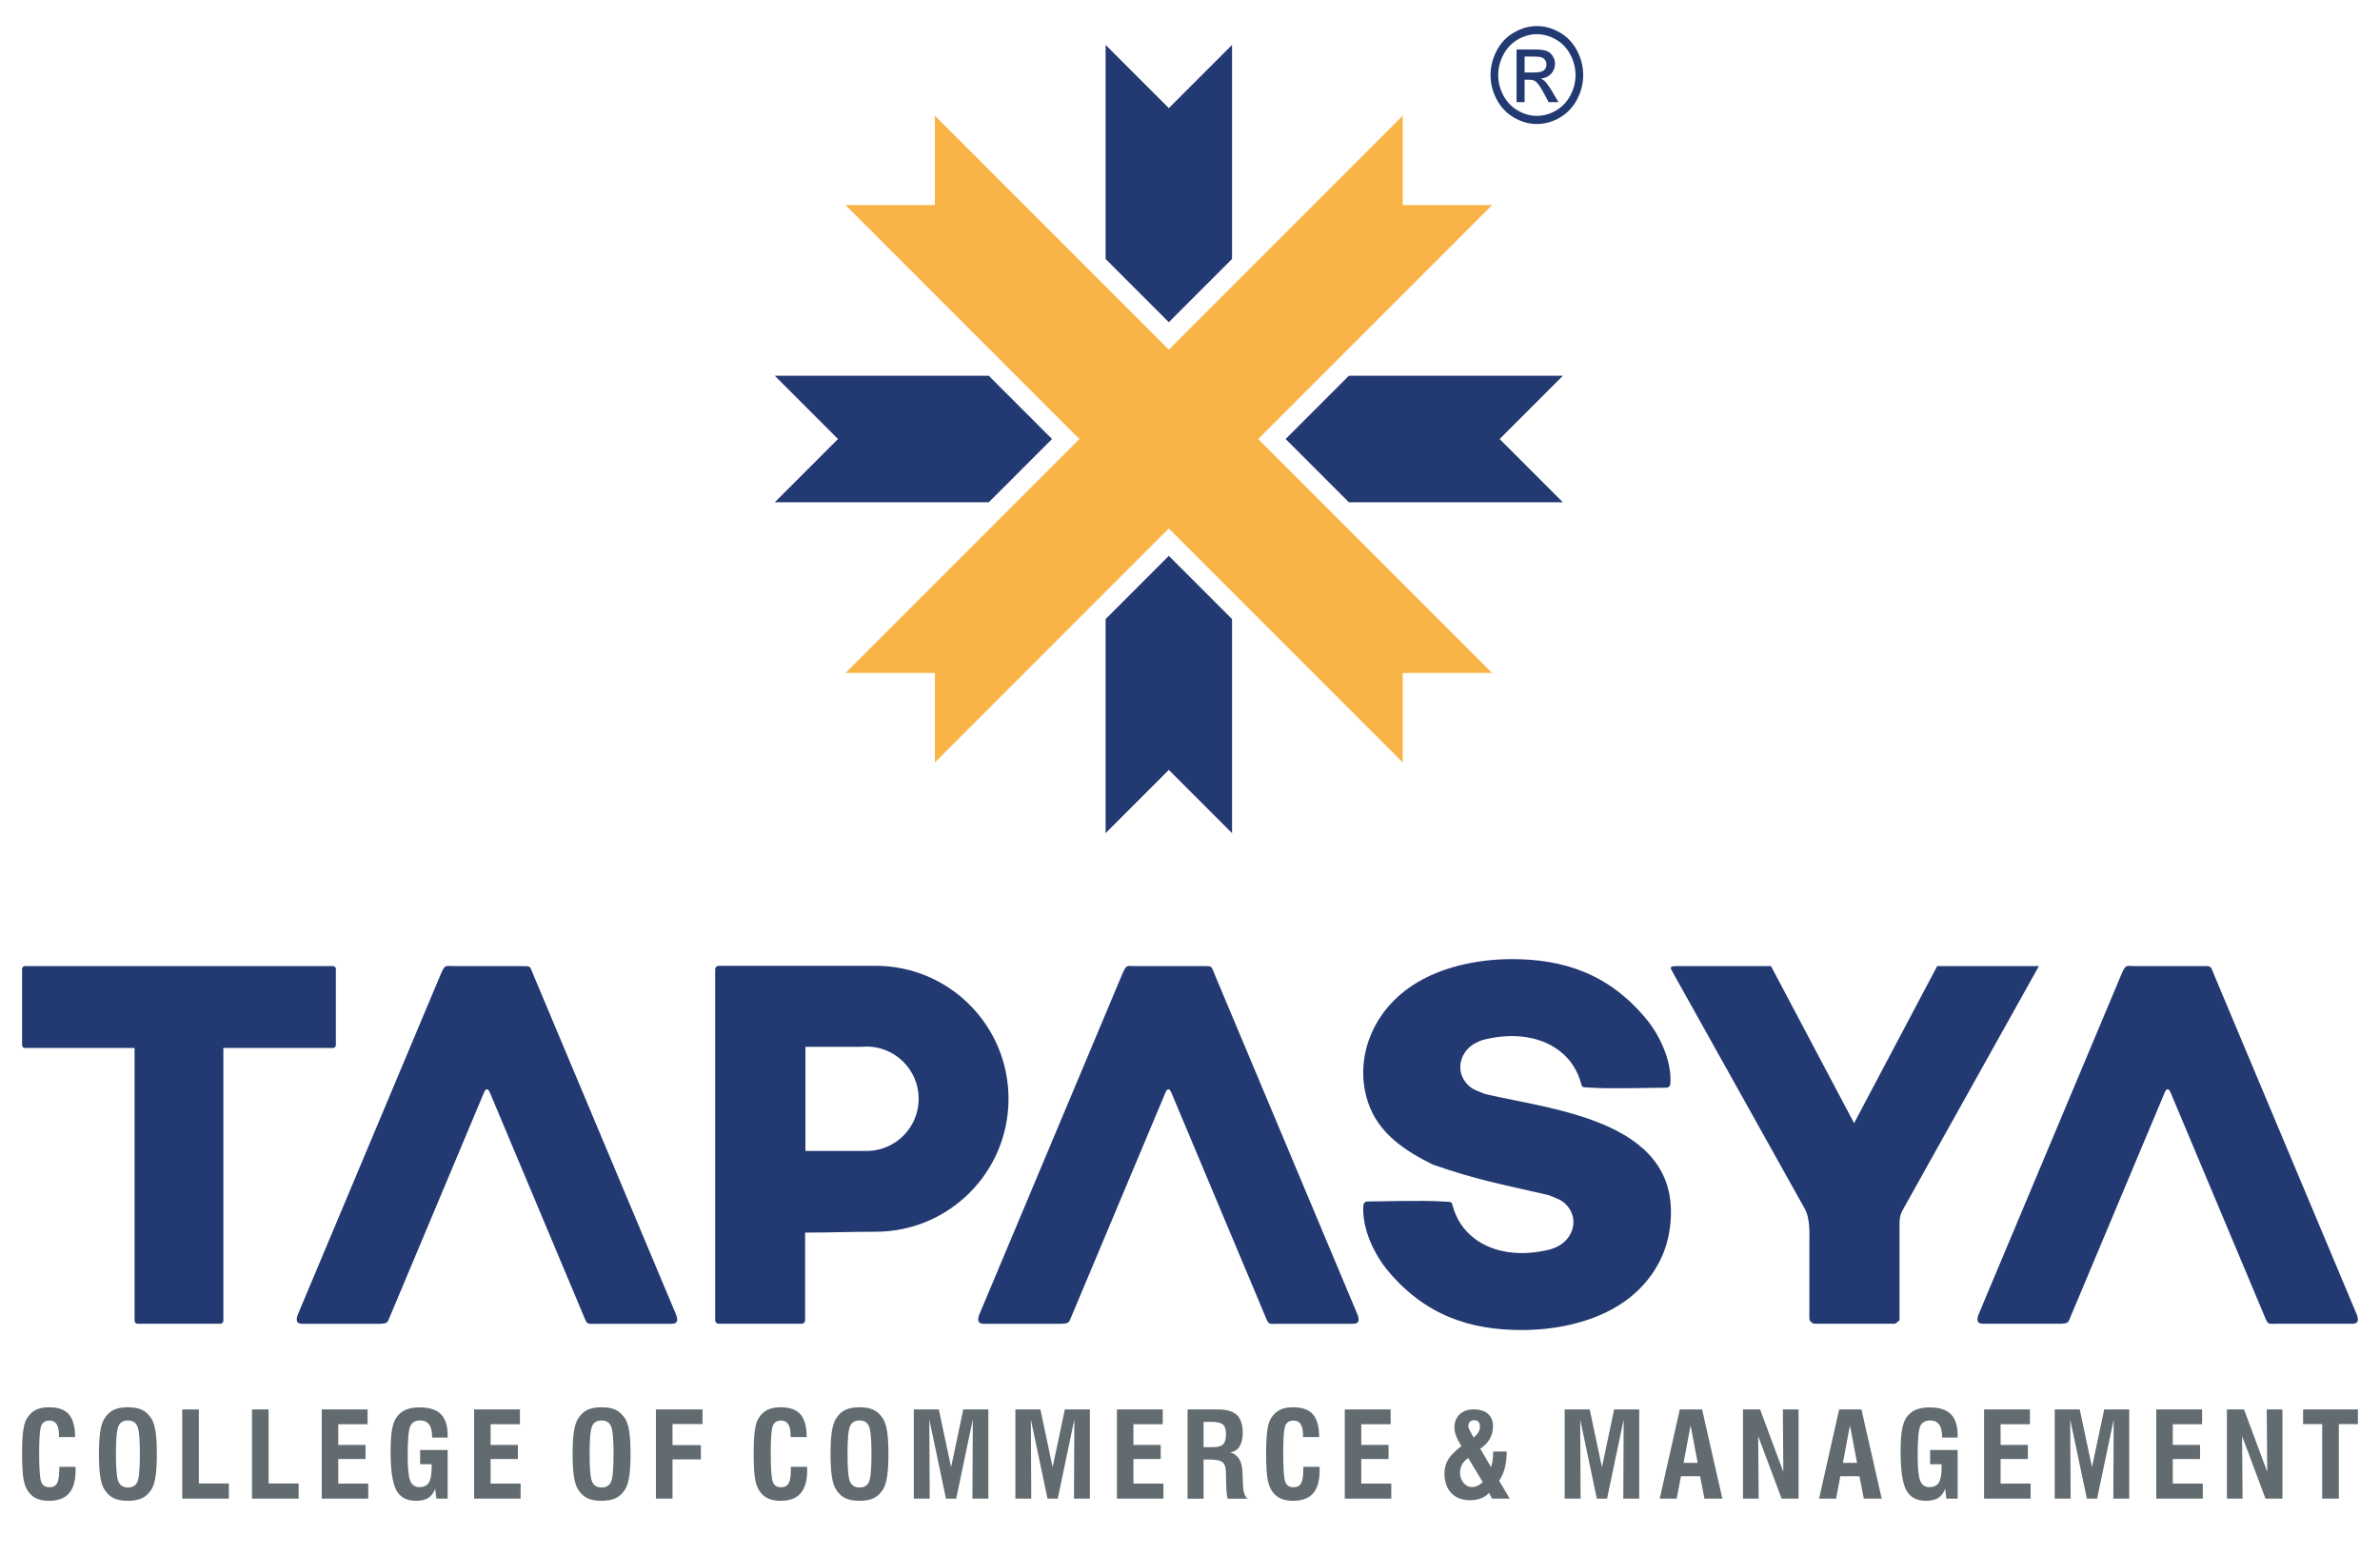
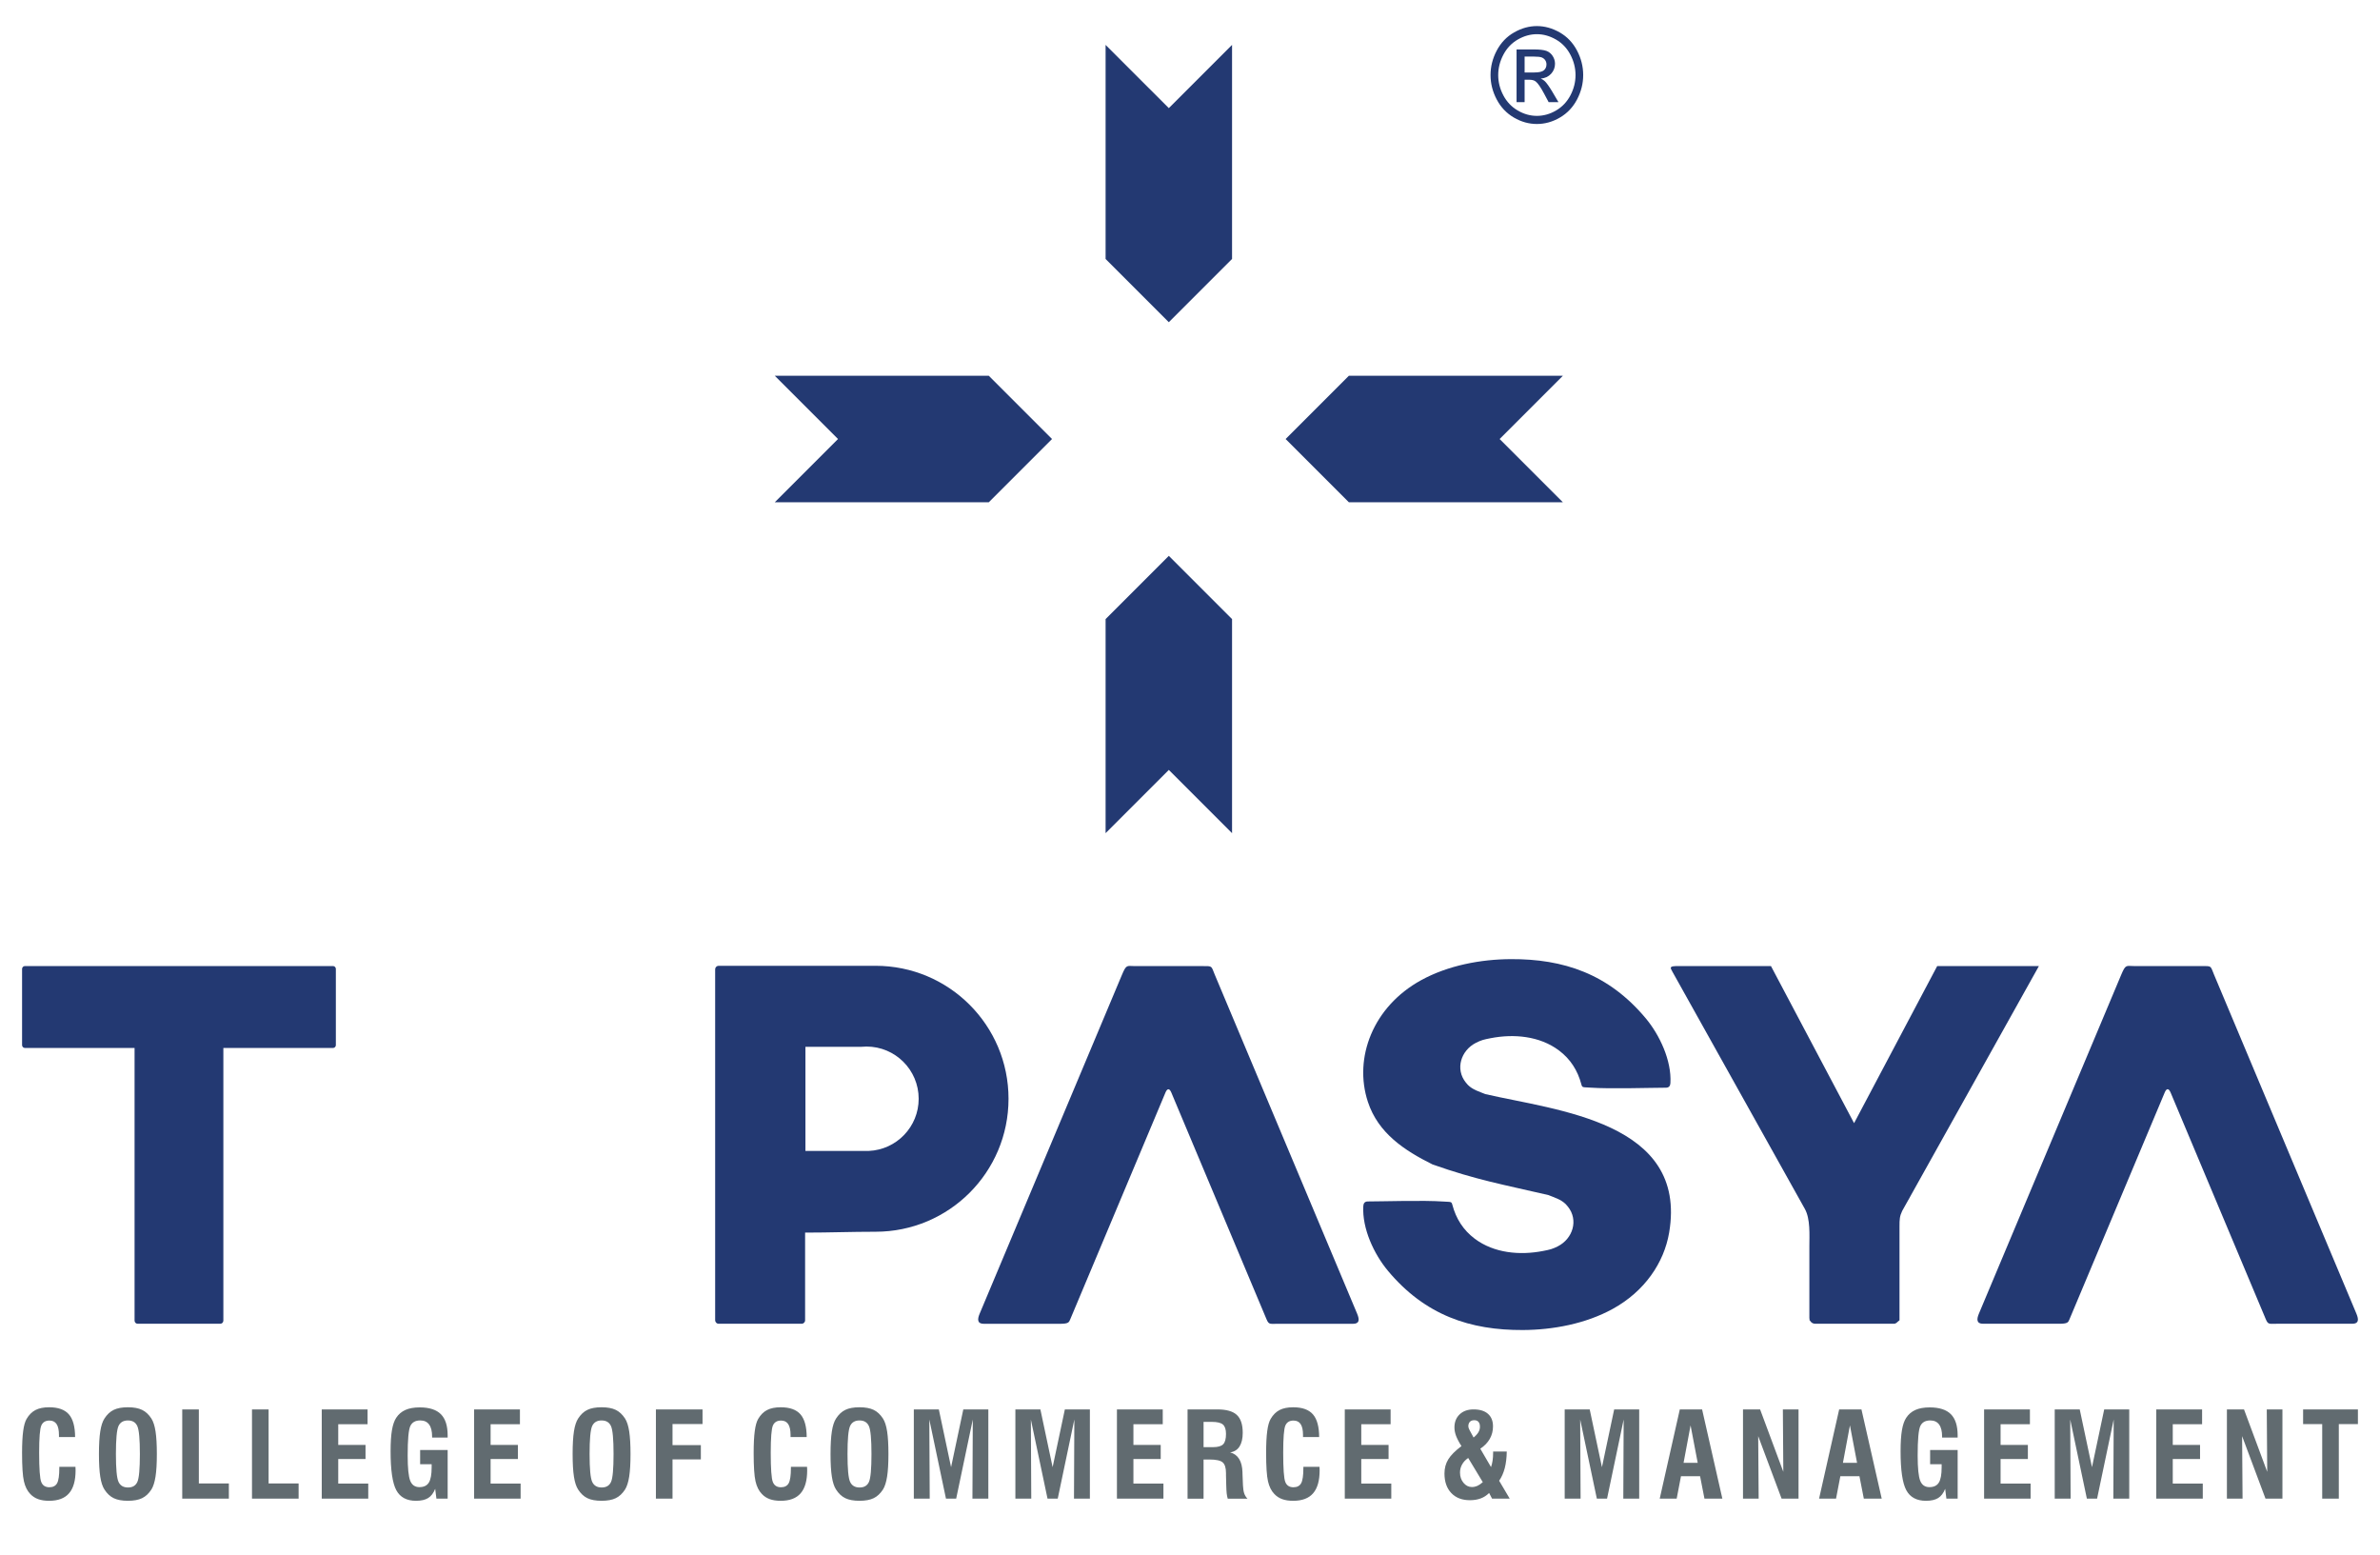
<svg xmlns="http://www.w3.org/2000/svg" xml:space="preserve" width="5.906in" height="3.858in" version="1.1" style="shape-rendering:geometricPrecision; text-rendering:geometricPrecision; image-rendering:optimizeQuality; fill-rule:evenodd; clip-rule:evenodd" viewBox="0 0 5905.51 3858.27">
  <defs>
    <style type="text/css">
   
    .fil0 {fill:none}
    .fil2 {fill:#F9B448}
    .fil1 {fill:#233972}
    .fil3 {fill:#616B70;fill-rule:nonzero}
    .fil4 {fill:#233972;fill-rule:nonzero}
   
  </style>
  </defs>
  <g id="Layer_x0020_1">
    <rect class="fil0" x="-0" y="0" width="5905.51" height="3858.27" />
    <g id="_1782919500848">
      <path class="fil1" d="M1922.32 932.33l531.14 0 156.91 156.9 -156.91 156.92 -531.13 0 156.91 -156.91 -156.91 -156.92zm1424.63 0l531.13 0 0 0.01 -0.01 0 -156.91 156.91 156.91 156.91 -531.11 0 -156.92 -156.92 156.91 -156.9z" />
      <path class="fil1" d="M3057.11 111.37l0 531.12 -156.92 156.92 -156.91 -156.91 0 -531.12 156.91 156.9 156.92 -156.91zm0 1424.63l0 531.13 -0.01 0 0 -0.01 -156.91 -156.91 -156.91 156.91 0 -531.13 156.91 -156.91 156.92 156.91z" />
-       <polygon class="fil2" points="2097.77,1669.76 2678.3,1089.23 2097.79,508.74 2319.69,508.74 2319.69,286.83 2900.2,867.34 3480.71,286.83 3480.71,286.83 3480.71,508.74 3702.61,508.74 3122.11,1089.23 3702.62,1669.76 3702.61,1669.76 3480.71,1669.76 3480.71,1891.66 2900.2,1311.15 2319.69,1891.66 2319.69,1669.76 " />
      <path class="fil3" d="M146.76 3639.35l40.07 0c0,0.92 0.03,2.34 0.15,4.2 0.09,1.9 0.15,3.36 0.15,4.42 0,25.6 -5.43,44.58 -16.22,56.98 -10.75,12.44 -27.23,18.62 -49.47,18.62 -10.55,0 -19.63,-1.37 -27.18,-4.09 -7.56,-2.75 -14.11,-7.01 -19.54,-12.77 -7.46,-7.65 -12.76,-18.19 -15.81,-31.59 -3.08,-13.43 -4.6,-36.8 -4.6,-70.16 0,-22.82 0.92,-40.95 2.74,-54.38 1.8,-13.5 4.6,-23.52 8.47,-30.13 5.94,-10.18 13.31,-17.52 22.15,-22.09 8.83,-4.57 20.07,-6.82 33.81,-6.82 22.43,0 38.76,5.85 48.97,17.52 10.2,11.72 15.38,30.53 15.47,56.39l-40.06 0 0 -5.31c0,-11.97 -1.95,-20.9 -5.82,-26.81 -3.9,-5.88 -9.78,-8.83 -17.73,-8.83 -9.9,0 -16.63,4.09 -20.2,12.25 -3.59,8.13 -5.42,30.65 -5.42,67.58 0,39.85 1.77,64.13 5.27,72.72 3.48,8.62 10.21,12.94 20.08,12.94 9.17,0 15.6,-3.39 19.28,-10.15 3.63,-6.73 5.42,-19.26 5.42,-37.45l0 -3.04zm140.46 -31.74c0,36.44 2.1,59.38 6.37,68.8 4.26,9.47 12.19,14.16 23.67,14.16 11.28,0 19.04,-4.6 23.19,-13.86 4.17,-9.23 6.25,-32.3 6.25,-69.09 0,-36.83 -2.1,-59.89 -6.34,-69.31 -4.2,-9.38 -12,-14.07 -23.4,-14.07 -11.39,0 -19.2,4.69 -23.43,14.07 -4.21,9.42 -6.31,32.48 -6.31,69.31zm-42.11 -0.06c0,-23.46 1.07,-42.25 3.29,-56.3 2.19,-14.02 5.67,-24.58 10.33,-31.69 6.43,-10.06 14.11,-17.24 23.04,-21.54 8.86,-4.33 20.59,-6.49 35.19,-6.49 14.56,0 26.3,2.16 35.19,6.49 8.93,4.3 16.63,11.48 23.16,21.54 4.66,7.32 8.1,17.92 10.26,31.94 2.17,13.98 3.23,32.65 3.23,56.05 0,23.31 -1.07,41.95 -3.3,56 -2.19,14.04 -5.63,24.67 -10.2,31.99 -6.53,10.05 -14.23,17.24 -23.16,21.54 -8.9,4.33 -20.63,6.49 -35.19,6.49 -14.59,0 -26.32,-2.17 -35.19,-6.49 -8.93,-4.3 -16.61,-11.49 -23.04,-21.54 -4.66,-7.1 -8.13,-17.68 -10.33,-31.69 -2.22,-14.04 -3.29,-32.84 -3.29,-56.3zm206.69 110.72l0 -221.43 41.23 0 0 183.74 74.49 0 0 37.69 -115.72 0zm173.12 0l0 -221.43 41.22 0 0 183.74 74.49 0 0 37.69 -115.71 0zm173.11 0l0 -221.43 113.7 0 0 36.8 -72.78 0 0 51.25 67.72 0 0 35.03 -67.72 0 0 60.96 74.49 0 0 37.39 -115.41 0zm284.56 0l-3.06 -24.4c-4.17,10.6 -9.96,18.22 -17.33,22.82 -7.31,4.57 -17.37,6.89 -30.23,6.89 -23.21,0 -39.52,-8.78 -48.93,-26.3 -9.47,-17.55 -14.16,-49.72 -14.16,-96.49 0,-21.84 1.12,-39.36 3.37,-52.52 2.26,-13.2 5.79,-23.37 10.54,-30.56 5.76,-8.8 13.4,-15.33 22.89,-19.56 9.47,-4.21 21.3,-6.31 35.37,-6.31 23.76,0 41.28,5.57 52.55,16.81 11.24,11.25 16.88,28.68 16.88,52.38l0 5.6 -38.57 0 0 -2.32c0,-13.19 -2.43,-23.22 -7.41,-29.98 -4.9,-6.74 -12.27,-10.12 -22.02,-10.12 -12.03,0 -20.17,4.61 -24.58,13.77 -4.42,9.23 -6.64,33.64 -6.64,73.18 0,31.26 2.13,52.16 6.34,62.73 4.23,10.54 11.81,15.78 22.81,15.78 10.94,0 18.71,-3.72 23.37,-11.21 4.66,-7.46 6.98,-20.14 6.98,-37.98l0 -7.63 -28.57 0 0 -35.33 68.3 0 0 120.74 -27.9 0zm93.56 0l0 -221.43 113.7 0 0 36.8 -72.78 0 0 51.25 67.73 0 0 35.03 -67.73 0 0 60.96 74.49 0 0 37.39 -115.41 0zm286.57 -110.65c0,36.44 2.1,59.38 6.37,68.8 4.27,9.47 12.19,14.16 23.67,14.16 11.28,0 19.04,-4.6 23.19,-13.86 4.17,-9.23 6.24,-32.3 6.24,-69.09 0,-36.83 -2.1,-59.89 -6.33,-69.31 -4.21,-9.38 -12,-14.07 -23.41,-14.07 -11.39,0 -19.19,4.69 -23.43,14.07 -4.2,9.42 -6.3,32.48 -6.3,69.31zm-42.11 -0.06c0,-23.46 1.07,-42.25 3.29,-56.3 2.2,-14.02 5.67,-24.58 10.33,-31.69 6.43,-10.06 14.1,-17.24 23.03,-21.54 8.87,-4.33 20.59,-6.49 35.19,-6.49 14.57,0 26.3,2.16 35.2,6.49 8.92,4.3 16.63,11.48 23.15,21.54 4.66,7.32 8.11,17.92 10.26,31.94 2.17,13.98 3.23,32.65 3.23,56.05 0,23.31 -1.07,41.95 -3.28,56 -2.2,14.04 -5.64,24.67 -10.21,31.99 -6.52,10.05 -14.23,17.24 -23.15,21.54 -8.9,4.33 -20.63,6.49 -35.2,6.49 -14.59,0 -26.31,-2.17 -35.19,-6.49 -8.93,-4.3 -16.6,-11.49 -23.03,-21.54 -4.67,-7.1 -8.14,-17.68 -10.33,-31.69 -2.22,-14.04 -3.29,-32.84 -3.29,-56.3zm206.69 110.72l0 -221.43 115.71 0 0 36.23 -74.49 0 0 52.4 70.32 0 0 35.35 -70.32 0 0 97.46 -41.22 0zm335.04 -78.91l40.07 0c0,0.92 0.03,2.34 0.15,4.2 0.09,1.9 0.15,3.36 0.15,4.42 0,25.6 -5.43,44.58 -16.22,56.98 -10.76,12.44 -27.24,18.62 -49.48,18.62 -10.54,0 -19.62,-1.37 -27.18,-4.09 -7.55,-2.75 -14.11,-7.01 -19.53,-12.77 -7.46,-7.65 -12.77,-18.19 -15.81,-31.59 -3.08,-13.43 -4.6,-36.8 -4.6,-70.16 0,-22.82 0.91,-40.95 2.74,-54.38 1.8,-13.5 4.59,-23.52 8.46,-30.13 5.94,-10.18 13.31,-17.52 22.15,-22.09 8.83,-4.57 20.09,-6.82 33.82,-6.82 22.43,0 38.76,5.85 48.96,17.52 10.21,11.72 15.39,30.53 15.48,56.39l-40.06 0 0 -5.31c0,-11.97 -1.95,-20.9 -5.82,-26.81 -3.91,-5.88 -9.78,-8.83 -17.73,-8.83 -9.9,0 -16.63,4.09 -20.2,12.25 -3.6,8.13 -5.42,30.65 -5.42,67.58 0,39.85 1.77,64.13 5.27,72.72 3.47,8.62 10.21,12.94 20.07,12.94 9.17,0 15.6,-3.39 19.28,-10.15 3.63,-6.73 5.43,-19.26 5.43,-37.45l0 -3.04zm140.45 -31.74c0,36.44 2.1,59.38 6.37,68.8 4.26,9.47 12.19,14.16 23.68,14.16 11.27,0 19.04,-4.6 23.18,-13.86 4.17,-9.23 6.25,-32.3 6.25,-69.09 0,-36.83 -2.1,-59.89 -6.34,-69.31 -4.2,-9.38 -12,-14.07 -23.4,-14.07 -11.39,0 -19.2,4.69 -23.43,14.07 -4.2,9.42 -6.3,32.48 -6.3,69.31zm-42.11 -0.06c0,-23.46 1.07,-42.25 3.3,-56.3 2.19,-14.02 5.67,-24.58 10.32,-31.69 6.43,-10.06 14.11,-17.24 23.03,-21.54 8.87,-4.33 20.59,-6.49 35.19,-6.49 14.56,0 26.29,2.16 35.19,6.49 8.93,4.3 16.64,11.48 23.15,21.54 4.66,7.32 8.11,17.92 10.27,31.94 2.17,13.98 3.23,32.65 3.23,56.05 0,23.31 -1.07,41.95 -3.3,56 -2.19,14.04 -5.64,24.67 -10.21,31.99 -6.52,10.05 -14.22,17.24 -23.15,21.54 -8.9,4.33 -20.62,6.49 -35.19,6.49 -14.6,0 -26.32,-2.17 -35.19,-6.49 -8.93,-4.3 -16.6,-11.49 -23.03,-21.54 -4.66,-7.1 -8.13,-17.68 -10.32,-31.69 -2.23,-14.04 -3.3,-32.84 -3.3,-56.3zm206.69 110.72l0 -221.43 62.07 0 30.37 143.35 30.35 -143.35 62.12 0 0 221.43 -39.46 0 0.89 -196.41 -41.23 196.41 -25.31 0 -41.34 -196.41 1 196.41 -39.46 0zm252.03 0l0 -221.43 62.06 0 30.37 143.35 30.34 -143.35 62.12 0 0 221.43 -39.45 0 0.88 -196.41 -41.22 196.41 -25.32 0 -41.35 -196.41 1 196.41 -39.45 0zm252.02 0l0 -221.43 113.7 0 0 36.8 -72.78 0 0 51.25 67.73 0 0 35.03 -67.73 0 0 60.96 74.49 0 0 37.39 -115.41 0zm215 -127.8l23.7 0c12.04,0 20.33,-2.41 24.99,-7.19 4.66,-4.78 6.98,-13.38 6.98,-25.71 0,-11.06 -2.56,-18.77 -7.61,-23.19 -5.09,-4.42 -14.32,-6.61 -27.76,-6.61l-20.29 0 0 62.7zm-39.73 127.8l0 -221.43 73.85 0c22.33,0 38.48,4.51 48.3,13.59 9.87,9.07 14.77,23.85 14.77,44.36 0,14.39 -2.65,25.72 -7.94,34.03 -5.27,8.29 -13.07,13.14 -23.31,14.63 19.55,5.15 29.82,21.69 30.64,49.57 0,1.26 0,2.2 0,2.9l1.19 29.28c0.39,8.35 1.43,15.02 3.13,20.07 1.74,5 4.42,9.38 8.04,13.01l-48.96 0c-1.13,-3.72 -2.01,-8.11 -2.62,-13.16 -0.52,-5.06 -0.92,-12.16 -1.12,-21.32l-0.58 -23.19 0 -5.88c0,-12.8 -2.74,-21.63 -8.2,-26.44 -5.45,-4.79 -16.57,-7.17 -33.36,-7.17l-14.11 0 0 97.16 -39.73 0zm287.43 -78.91l40.06 0c0,0.92 0.04,2.34 0.15,4.2 0.09,1.9 0.15,3.36 0.15,4.42 0,25.6 -5.43,44.58 -16.21,56.98 -10.76,12.44 -27.24,18.62 -49.48,18.62 -10.54,0 -19.62,-1.37 -27.18,-4.09 -7.56,-2.75 -14.11,-7.01 -19.53,-12.77 -7.47,-7.65 -12.77,-18.19 -15.81,-31.59 -3.08,-13.43 -4.61,-36.8 -4.61,-70.16 0,-22.82 0.92,-40.95 2.75,-54.38 1.8,-13.5 4.59,-23.52 8.46,-30.13 5.94,-10.18 13.31,-17.52 22.15,-22.09 8.83,-4.57 20.07,-6.82 33.82,-6.82 22.42,0 38.75,5.85 48.96,17.52 10.21,11.72 15.39,30.53 15.48,56.39l-40.07 0 0 -5.31c0,-11.97 -1.95,-20.9 -5.82,-26.81 -3.9,-5.88 -9.78,-8.83 -17.73,-8.83 -9.9,0 -16.64,4.09 -20.2,12.25 -3.59,8.13 -5.42,30.65 -5.42,67.58 0,39.85 1.77,64.13 5.28,72.72 3.46,8.62 10.2,12.94 20.07,12.94 9.17,0 15.59,-3.39 19.28,-10.15 3.63,-6.73 5.43,-19.26 5.43,-37.45l0 -3.04zm102.76 78.91l0 -221.43 113.7 0 0 36.8 -72.79 0 0 51.25 67.73 0 0 35.03 -67.73 0 0 60.96 74.49 0 0 37.39 -115.41 0zm319.62 -151.69c5.36,-4.27 9.33,-8.65 11.94,-13.01 2.59,-4.33 3.87,-8.93 3.87,-13.67 0,-5.31 -1.19,-9.33 -3.59,-12.1 -2.38,-2.76 -5.88,-4.17 -10.48,-4.17 -4.76,0 -8.44,1.34 -10.94,3.98 -2.56,2.6 -3.83,6.43 -3.83,11.39 0,1.16 0.3,2.53 0.88,4.27 0.55,1.68 1.37,3.44 2.41,5.33l9.75 17.98zm22.89 110.78l-36.23 -60.02c-6.61,4.51 -11.67,9.84 -15.11,16.03 -3.47,6.18 -5.22,12.91 -5.22,20.07 0,10.06 2.9,18.61 8.66,25.54 5.73,6.94 12.7,10.45 20.84,10.45 4.72,0 9.14,-0.95 13.31,-2.75 4.17,-1.83 8.74,-4.9 13.74,-9.32zm23.03 40.91l-7.34 -14.08c-6.15,6.13 -13.1,10.64 -20.9,13.53 -7.74,2.89 -16.72,4.39 -26.87,4.39 -19.49,0 -34.85,-5.94 -46.16,-17.83 -11.24,-11.88 -16.88,-28.02 -16.88,-48.44 0,-13.16 3.14,-24.77 9.39,-35 6.21,-10.21 17.17,-21.17 32.78,-32.97 -6.34,-9.87 -10.78,-18.4 -13.44,-25.52 -2.65,-7.17 -3.98,-14.08 -3.98,-20.81 0,-13.37 4.33,-24.22 12.94,-32.42 8.65,-8.2 20.14,-12.28 34.55,-12.28 15.42,0 27.37,3.63 35.68,10.94 8.35,7.28 12.52,17.67 12.52,31.16 0,11.34 -2.66,21.64 -7.98,31.02 -5.31,9.32 -13.17,17.49 -23.52,24.41l26.59 45.58c1.74,-4.82 2.99,-10.12 3.87,-15.85 0.89,-5.75 1.35,-12.13 1.35,-19.13l0 -3.59 33.85 0c-0.19,15.35 -1.86,29.06 -4.94,41.06 -3.15,12.03 -7.77,22.55 -13.95,31.41l26.26 44.43 -43.81 0zm180.21 0l0 -221.43 62.07 0 30.37 143.35 30.34 -143.35 62.12 0 0 221.43 -39.46 0 0.89 -196.41 -41.22 196.41 -25.32 0 -41.35 -196.41 1.01 196.41 -39.46 0zm295.02 -88.93l35.07 0 -17.68 -92.86 -17.39 92.86zm-59.2 88.93l49.87 -221.43 55.3 0 50.3 221.43 -44.43 0 -10.87 -55.67 -47.41 0 -10.67 55.67 -42.11 0zm206.69 0l0 -221.43 42.44 0 57.61 154.83 -1.12 -154.83 38.88 0 0 221.43 -42.02 0 -58.07 -155.13 1.13 155.13 -38.85 0zm248 -88.93l35.07 0 -17.68 -92.86 -17.39 92.86zm-59.2 88.93l49.87 -221.43 55.3 0 50.3 221.43 -44.42 0 -10.87 -55.67 -47.41 0 -10.67 55.67 -42.11 0zm315.97 0l-3.04 -24.4c-4.18,10.6 -9.97,18.22 -17.34,22.82 -7.31,4.57 -17.36,6.89 -30.22,6.89 -23.22,0 -39.51,-8.78 -48.93,-26.3 -9.47,-17.55 -14.17,-49.72 -14.17,-96.49 0,-21.84 1.13,-39.36 3.39,-52.52 2.25,-13.2 5.79,-23.37 10.54,-30.56 5.76,-8.8 13.41,-15.33 22.88,-19.56 9.48,-4.21 21.3,-6.31 35.37,-6.31 23.76,0 41.28,5.57 52.56,16.81 11.24,11.25 16.88,28.68 16.88,52.38l0 5.6 -38.57 0 0 -2.32c0,-13.19 -2.44,-23.22 -7.41,-29.98 -4.91,-6.74 -12.28,-10.12 -22.02,-10.12 -12.04,0 -20.18,4.61 -24.59,13.77 -4.42,9.23 -6.64,33.64 -6.64,73.18 0,31.26 2.14,52.16 6.34,62.73 4.24,10.54 11.82,15.78 22.82,15.78 10.93,0 18.71,-3.72 23.37,-11.21 4.66,-7.46 6.98,-20.14 6.98,-37.98l0 -7.63 -28.58 0 0 -35.33 68.31 0 0 120.74 -27.91 0zm93.57 0l0 -221.43 113.7 0 0 36.8 -72.79 0 0 51.25 67.73 0 0 35.03 -67.73 0 0 60.96 74.49 0 0 37.39 -115.41 0zm175.27 0l0 -221.43 62.06 0 30.38 143.35 30.35 -143.35 62.12 0 0 221.43 -39.46 0 0.89 -196.41 -41.23 196.41 -25.32 0 -41.33 -196.41 1.01 196.41 -39.46 0zm252.02 0l0 -221.43 113.71 0 0 36.8 -72.79 0 0 51.25 67.72 0 0 35.03 -67.72 0 0 60.96 74.49 0 0 37.39 -115.41 0zm175.28 0l0 -221.43 42.44 0 57.61 154.83 -1.13 -154.83 38.88 0 0 221.43 -42.01 0 -58.07 -155.13 1.12 155.13 -38.84 0zm236.51 0l0 -184.93 -47.41 0 0 -36.5 136.03 0 0 36.5 -47.41 0 0 184.93 -41.22 0z" />
      <g>
-         <path class="fil1" d="M1215.31 2710.87l236.22 562.37c5.69,13.55 8.6,11.21 26.04,11.21l188.49 0c16.22,0 16.57,-10.16 10.35,-24.97l-353.12 -840.7c-9.62,-22.89 -4.86,-21.84 -31.4,-21.84l-83.94 0 -83.93 0c-18.96,0 -20.13,-5 -31.39,21.84l-353.13 840.7c-5.79,13.78 -6.07,24.97 10.35,24.97l188.49 0c21.95,0 22.81,-3.52 26.04,-11.21l236.35 -562.69c4.12,-9.79 9.55,-11.67 14.59,0.32z" />
        <path class="fil1" d="M61.42 2396.85l279.76 0 205.02 0 279.76 0c3.89,0 7.08,3.19 7.08,7.07l0 189.11c0,3.89 -3.19,7.07 -7.08,7.07l-272.09 0 0 676.57c0,4.22 -3.46,7.68 -7.67,7.68l-205.02 0c-4.22,0 -7.67,-3.46 -7.67,-7.68l0 -676.57 -272.08 0c-3.89,0 -7.09,-3.18 -7.09,-7.07l0 -189.11c0,-3.89 3.19,-7.07 7.09,-7.07z" />
        <path class="fil1" d="M5386.34 2710.76l236.22 562.37c5.69,13.55 8.6,11.22 26.04,11.22l188.49 0c16.22,0 16.56,-10.17 10.35,-24.98l-353.13 -840.7c-9.61,-22.88 -4.85,-21.83 -31.39,-21.83l-83.94 0 -83.93 0c-18.96,0 -20.13,-5 -31.4,21.83l-353.13 840.7c-5.79,13.79 -6.07,24.98 10.35,24.98l188.49 0c21.95,0 22.81,-3.53 26.04,-11.22l236.35 -562.69c4.11,-9.79 9.54,-11.68 14.58,0.32z" />
        <path class="fil1" d="M1782.97 2396.21l72.21 0 133.78 0c70.14,0 116.93,0 183.52,0 182.21,0 329.91,147.7 329.91,329.91 0,182.21 -147.7,329.91 -329.91,329.91 -61.7,0 -113.17,2.15 -174.91,2.15l0 217.55c0,4.74 -3.88,8.62 -8.62,8.62l-205.98 0c-4.74,0 -8.63,-3.88 -8.63,-8.62l0 -870.91c0,-4.74 3.88,-8.62 8.63,-8.62zm366.9 200.37c71.54,0 129.54,57.99 129.54,129.54 0,69.6 -54.89,126.37 -123.74,129.41 0,0.19 -57.14,0.01 -60.06,0.01l-97.23 0 0 -258.36 97.23 0 41.97 0c4.04,-0.39 8.14,-0.59 12.29,-0.59z" />
        <path class="fil1" d="M2906.47 2710.87l236.22 562.37c5.7,13.55 8.61,11.21 26.04,11.21l188.5 0c16.22,0 16.56,-10.16 10.35,-24.97l-353.13 -840.7c-9.62,-22.89 -4.86,-21.84 -31.39,-21.84l-83.93 0 -83.93 0c-18.96,0 -20.13,-5 -31.4,21.84l-353.13 840.7c-5.79,13.78 -6.07,24.97 10.35,24.97l188.5 0c21.94,0 22.8,-3.52 26.04,-11.21l236.35 -562.69c4.12,-9.79 9.55,-11.67 14.59,0.32z" />
        <path class="fil1" d="M4600.78 2786.61l-206.28 -389.76 -230.28 0c-22.56,0 -20.35,3.19 -14.13,14.29l328.48 588.18c14.03,25.12 11.26,64.39 11.26,93.51l0 177.22c0,1.24 0.16,2.43 0.45,3.57 0,0.78 -0.01,1.52 -0.01,2.15 0.4,0.27 0.78,0.54 1.15,0.81 2.39,4.6 7.2,7.77 12.72,7.77l0.45 0 66.23 0c1.35,0.12 2.72,0.15 4.12,0l122.5 0 1.76 0c6.87,0 8.41,-4.63 14.31,-8.59l0 -231.9c-0.09,-19.08 0.5,-26.68 6.81,-39.74l13.52 -24.2 3.73 -6.48c1.14,-1.82 2.02,-3.55 2.85,-5.3l319.06 -571.3 -252.4 0 -206.27 389.76z" />
        <path class="fil1" d="M3554.63 2889.07c108.94,38.39 174.19,49.67 287.52,75.96 15.6,6.44 30.85,10.52 43.17,22.67l5.31 6.15c26.75,33.35 12.11,79.3 -24.74,98.2 -14,7.18 -20.3,8.48 -36.94,11.71 -57.04,11.14 -121.4,5.7 -169.5,-30.39 -28.7,-21.53 -46.4,-49.83 -55.47,-83.71 -2.42,-9.09 -3.17,-7.21 -22.08,-8.55 -49.83,-3.56 -151.64,-0.22 -187.73,-0.22 -8.33,0 -10.96,5.17 -11.33,11.69 -3.1,55.37 26.44,118.77 60.98,160.17 92.6,110.98 204.77,147.78 334.98,147.14 74.75,-0.35 155.78,-15.48 222.86,-52.32 79.57,-43.7 127.53,-114.67 140.19,-189.3 46.74,-275.67 -279.81,-302.82 -456.15,-343.72 -15.59,-6.45 -30.85,-10.52 -43.17,-22.67l-5.31 -6.15c-26.75,-33.35 -12.11,-79.29 24.74,-98.2 14,-7.18 20.3,-8.47 36.94,-11.72 57.04,-11.14 121.4,-5.69 169.5,30.4 28.7,21.53 46.4,49.83 55.47,83.71 2.41,9.08 3.16,7.21 22.08,8.55 49.83,3.54 151.64,0.2 187.74,0.2 8.33,0 10.96,-5.17 11.32,-11.69 3.1,-55.37 -26.44,-118.76 -60.98,-160.17 -92.59,-110.98 -204.76,-147.76 -334.96,-147.13 -74.75,0.35 -155.78,15.48 -222.87,52.31 -119.59,65.69 -167.77,192.93 -132.03,301.71 25.59,77.87 90.71,120.69 160.46,155.37z" />
      </g>
      <path class="fil4" d="M3813.64 64.69c19.3,0 38.14,5.22 56.53,15.7 18.39,10.46 32.72,25.44 42.98,44.91 10.26,19.49 15.38,39.8 15.38,60.93 0,20.94 -5.05,41.05 -15.15,60.38 -10.11,19.31 -24.28,34.33 -42.52,45 -18.24,10.69 -37.32,16.02 -57.22,16.02 -19.92,0 -39,-5.33 -57.22,-16.02 -18.24,-10.67 -32.44,-25.69 -42.59,-45 -10.16,-19.33 -15.24,-39.44 -15.24,-60.38 0,-21.13 5.15,-41.44 15.47,-60.93 10.32,-19.47 24.67,-34.45 43.06,-44.91 18.38,-10.47 37.22,-15.7 56.54,-15.7zm0 20.12c-16.16,0 -31.87,4.37 -47.17,13.12 -15.28,8.75 -27.26,21.25 -35.88,37.52 -8.63,16.26 -12.96,33.19 -12.96,50.78 0,17.5 4.23,34.28 12.73,50.32 8.48,16.04 20.34,28.54 35.58,37.5 15.22,8.96 31.13,13.44 47.7,13.44 16.55,0 32.46,-4.48 47.7,-13.44 15.24,-8.96 27.07,-21.46 35.5,-37.5 8.43,-16.04 12.66,-32.82 12.66,-50.32 0,-17.6 -4.29,-34.52 -12.87,-50.78 -8.59,-16.27 -20.56,-28.77 -35.9,-37.52 -15.34,-8.74 -31.04,-13.12 -47.08,-13.12zm-50.45 168.56l0 -130.72 42.51 0c14.54,0 25.06,1.2 31.56,3.6 6.5,2.42 11.69,6.63 15.54,12.65 3.85,6.02 5.79,12.4 5.79,19.16 0,9.56 -3.23,17.88 -9.67,24.96 -6.45,7.08 -15.01,11.06 -25.68,11.91 4.36,1.94 7.87,4.24 10.51,6.93 4.97,5.15 11.06,13.78 18.29,25.92l15.09 25.59 -24.38 0 -10.97 -20.61c-8.64,-16.21 -15.59,-26.36 -20.88,-30.43 -3.67,-3 -9,-4.52 -16,-4.52l-11.73 0 0 55.55 -19.97 0zm19.97 -73.58l24.23 0c11.57,0 19.47,-1.82 23.69,-5.47 4.22,-3.65 6.32,-8.48 6.32,-14.48 0,-3.86 -1.01,-7.32 -3.04,-10.4 -2.04,-3.04 -4.86,-5.33 -8.47,-6.83 -3.6,-1.5 -10.28,-2.24 -20.04,-2.24l-22.7 0 0 39.43z" />
    </g>
  </g>
</svg>